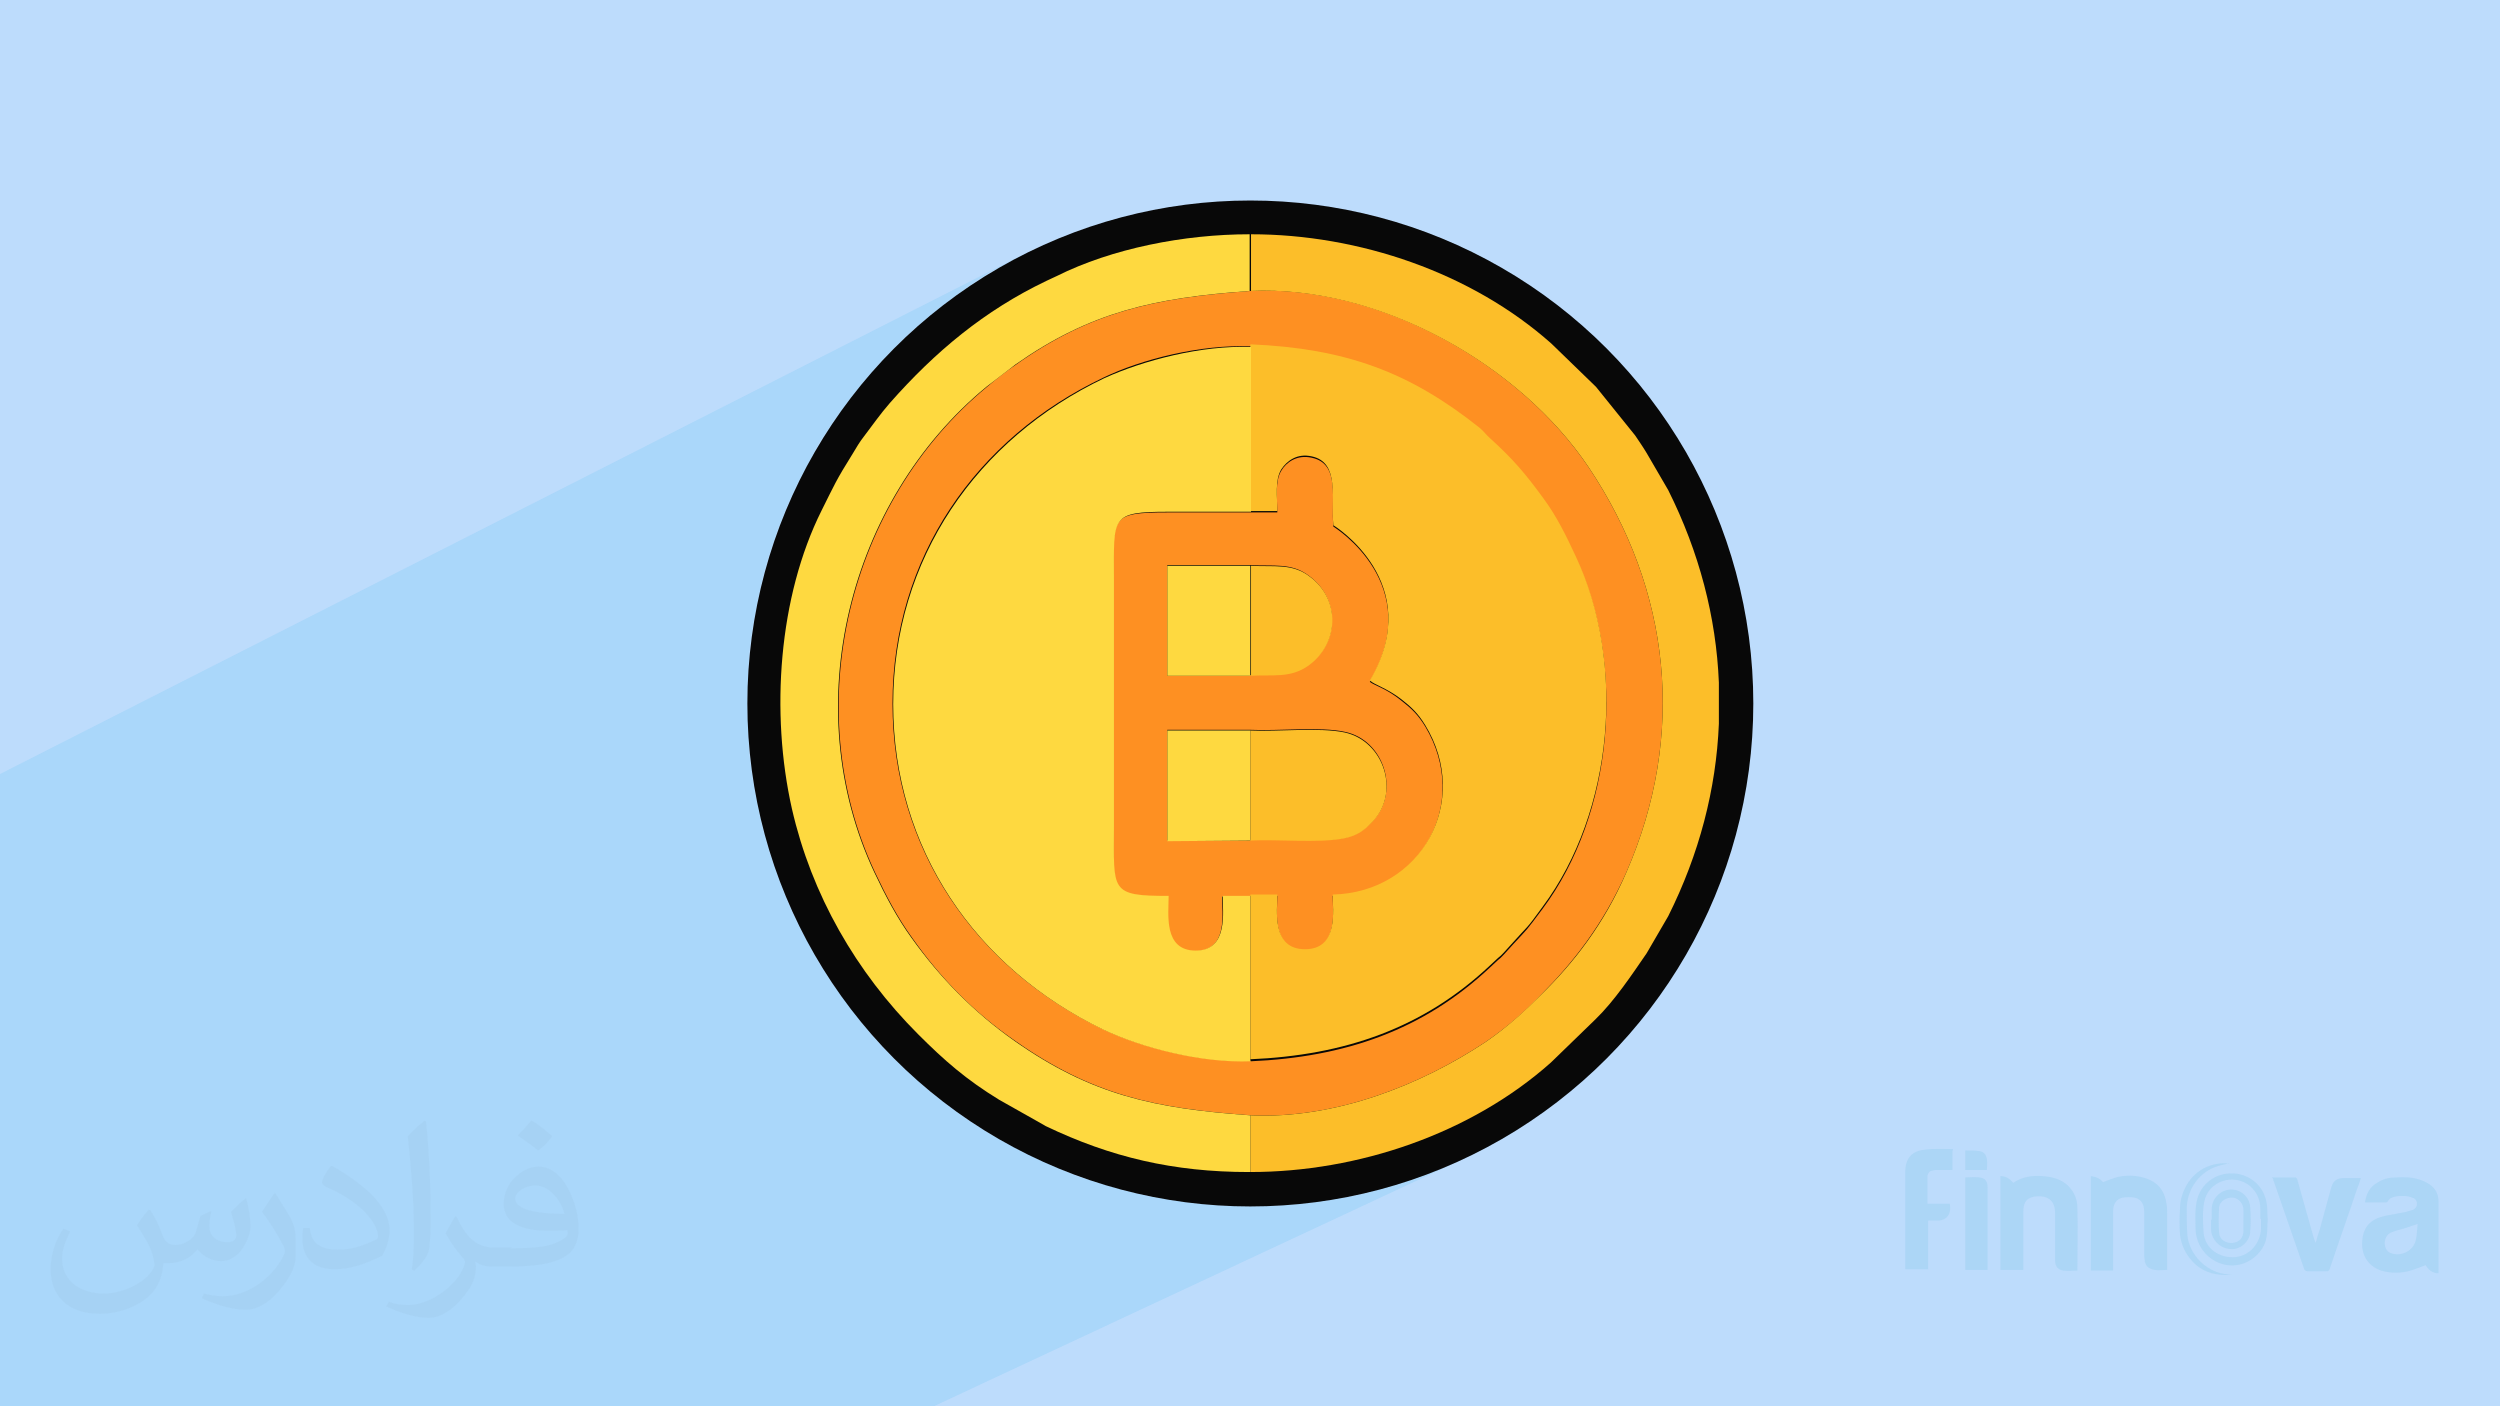
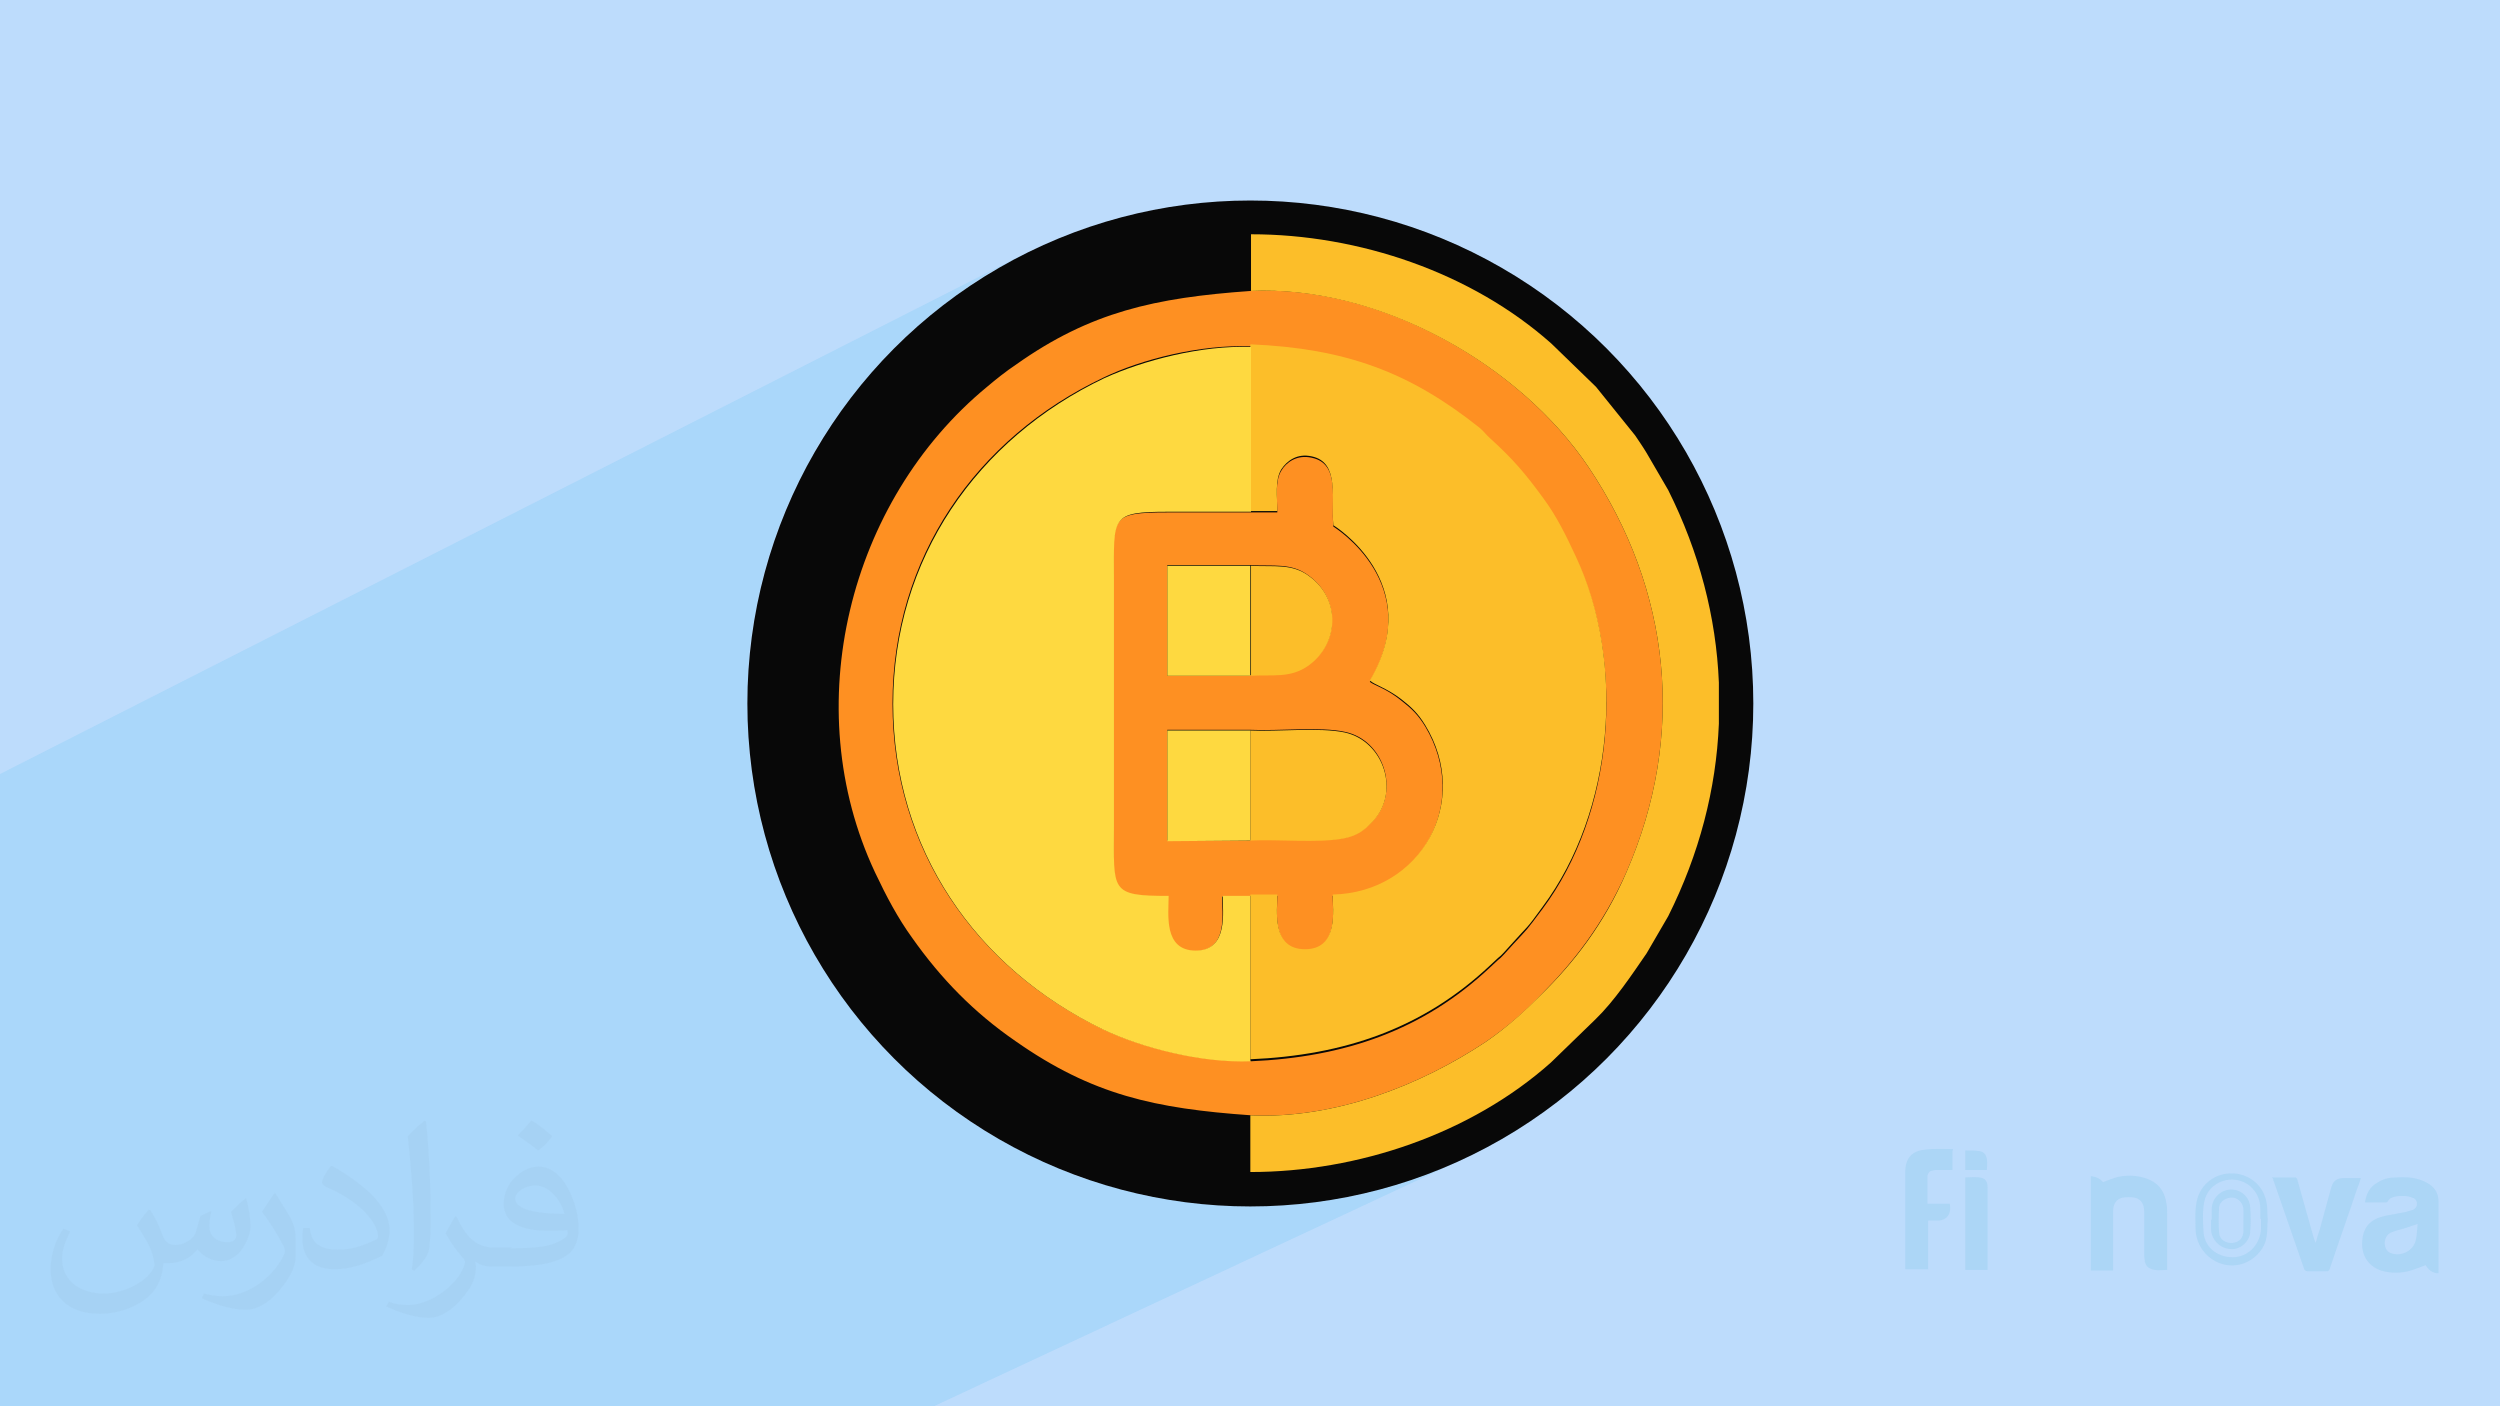
<svg xmlns="http://www.w3.org/2000/svg" xml:space="preserve" width="3.703in" height="2.083in" version="1.1" style="shape-rendering:geometricPrecision; text-rendering:geometricPrecision; image-rendering:optimizeQuality; fill-rule:evenodd; clip-rule:evenodd" viewBox="0 0 3703 2083" enable-background="new 0 0 512 512">
  <defs>
    <style type="text/css">
   
    .fil4 {fill:#080808}
    .fil0 {fill:#BDDCFC}
    .fil6 {fill:#FCBE29}
    .fil5 {fill:#FE9022}
    .fil7 {fill:#FED940}
    .fil2 {fill:#373435;fill-opacity:0.031}
    .fil1 {fill:#00AFEF;fill-opacity:0.102}
    .fil3 {fill:#A6D3F4;fill-opacity:0.702}
   
  </style>
  </defs>
  <g id="Layer_x0020_1">
    <polygon class="fil0" points="-1,0 3705,0 3705,2083 -1,2083 " />
    <polygon class="fil1" points="1383,2083 -1,2083 -1,1147 1529,370 1497,387 1465,404 1435,424 1406,445 1378,467 1351,490 1325,515 1300,541 1277,568 1255,596 1234,625 1214,655 1197,687 1180,719 1165,752 1152,785 1140,820 1130,855 1122,892 1115,928 1110,965 1108,1003 1107,1042 1108,1080 1110,1118 1115,1155 1122,1192 1130,1228 1140,1263 1152,1298 1165,1332 1180,1365 1197,1397 1214,1428 1234,1458 1255,1487 1277,1516 1300,1543 1325,1569 1351,1593 1378,1617 1406,1639 1435,1660 1465,1679 1497,1697 1529,1713 1562,1728 1595,1742 1630,1753 1665,1763 1702,1772 1738,1778 1775,1783 1813,1786 1852,1787 1890,1786 1928,1783 1965,1778 2002,1772 2038,1763 2073,1753 2108,1742 2142,1728 2175,1713 " />
    <path class="fil2" d="M223 1793c7,11 12,21 16,32 3,7 5,19 21,19 5,0 11,-1 17,-5 7,-3 12,-9 14,-17l6 -21 15 -7 1 1c-2,8 -3,16 -3,21 0,18 15,24 27,24 7,0 13,-3 13,-10 0,-8 -4,-22 -8,-35 7,-7 14,-14 22,-20l1 1c4,15 6,30 6,40 0,10 -4,20 -8,27 -7,14 -20,25 -36,25 -12,0 -25,-6 -34,-17l-1 0c-9,11 -22,20 -43,20l-7 0c-1,14 -4,24 -9,33 -13,25 -50,42 -85,42 -49,0 -73,-28 -73,-66 0,-23 8,-45 19,-60l10 4c-7,14 -12,27 -12,40 0,35 29,52 62,52 30,0 68,-19 75,-42 -3,-25 -12,-36 -26,-59 4,-7 10,-15 17,-23l1 0 0 0 2 1 0 0 0 0 0 0 0 0 0 0 0 0 0 0zm565 -133c10,6 20,14 30,23 -6,8 -12,15 -21,21 -10,-8 -20,-15 -30,-22 7,-8 14,-15 20,-22l0 0 1 0 0 0 0 0 0 0 0 0zm5 96c-17,0 -30,11 -30,19 0,17 33,23 73,23 -5,-20 -22,-42 -43,-42l0 0 0 0zm-37 93c22,0 41,-1 55,-4 16,-4 30,-12 30,-18 0,-1 0,-3 -1,-5 -9,1 -19,1 -29,1 -29,0 -52,-7 -61,-23 -2,-5 -4,-10 -4,-16 0,-16 7,-32 19,-42 10,-9 21,-14 33,-14 20,0 37,16 48,42 6,14 11,30 11,51 0,14 -4,25 -12,34 -16,15 -45,21 -90,21l-20 0 0 0 -5 0c-11,0 -19,-2 -25,-7l-1 0c0,3 1,5 1,7 0,10 -3,23 -10,33 -20,30 -42,43 -60,43 -19,0 -42,-7 -63,-17l4 -7c7,3 16,5 29,5 34,0 78,-33 84,-64 -1,-3 -3,-6 -7,-10 -10,-12 -16,-22 -22,-32 5,-10 10,-18 14,-25l2 0c14,29 28,46 57,46l5 0 0 0 21 0 0 0 -3 1 0 0 0 0 0 0 0 0 0 0 0 0 0 0zm-146 31c2,-14 3,-29 3,-43l0 -21c0,-39 -5,-96 -9,-133 7,-8 17,-17 25,-23l2 1c5,47 7,101 7,151 0,13 -1,26 -2,35 -1,12 -8,21 -22,35l-3 -1 0 0 -1 -1 0 0 0 0 0 0 0 0 0 0 0 0 0 0zm-151 -62c1,18 10,33 41,33 20,0 36,-5 55,-14 3,-1 5,-3 5,-5 0,-12 -9,-27 -24,-41 -14,-13 -34,-25 -51,-32 -6,-3 -8,-5 -8,-8 0,-5 7,-16 13,-24l2 0c20,11 43,27 60,44 15,16 25,33 25,51 0,13 -4,26 -11,38 -22,11 -46,20 -70,20 -29,0 -48,-14 -48,-45 0,-3 0,-9 1,-16l10 0 0 0 0 -1 0 0 0 0 0 0 0 0 0 0 0 0 0 0zm-52 -52l18 29c7,11 13,22 13,41l0 24c0,19 -12,39 -32,60 -15,14 -29,20 -42,20 -19,0 -40,-6 -65,-17l3 -7c8,2 17,4 28,4 36,0 72,-26 89,-58 2,-4 3,-7 3,-9 0,-4 -2,-8 -4,-11 -9,-17 -19,-33 -30,-47 6,-9 12,-18 18,-27l1 0 0 0 0 -2 0 0 0 0 0 0 0 0 0 0 0 0 0 0z" />
    <g id="_2267447805296">
      <path class="fil3" d="M3612 1886c-9,0 -15,-5 -19,-12 -9,3 -18,7 -26,9 -13,3 -27,3 -40,-1 -21,-7 -30,-25 -28,-45 2,-20 12,-31 33,-36 10,-2 21,-4 32,-6 3,-1 7,-2 10,-3 4,-2 6,-5 6,-9 0,-5 -3,-8 -7,-9 -7,-3 -15,-3 -23,-2 -5,1 -10,2 -13,7 0,1 -2,2 -2,2 -10,0 -21,0 -32,0 2,-13 7,-23 18,-29 9,-6 18,-8 28,-8 16,-1 32,0 46,8 11,6 17,15 17,28 0,35 0,70 0,105 0,1 0,2 0,3zm-31 -73c-7,2 -12,4 -18,6 -6,2 -12,3 -17,5 -3,1 -6,2 -8,4 -9,8 -7,24 3,28 15,6 33,-3 37,-18 2,-8 2,-16 3,-25z" />
      <path class="fil3" d="M3097 1742c8,1 14,4 18,9 8,-3 15,-6 23,-8 16,-3 32,-2 47,5 15,7 22,20 24,35 1,5 1,11 1,16 0,26 0,52 0,78 0,1 0,2 0,4 -8,0 -17,2 -25,-2 -5,-2 -7,-6 -8,-10 0,-3 -1,-6 -1,-8 0,-22 0,-44 0,-66 0,-12 -5,-19 -14,-21 -6,-1 -12,-1 -18,0 -9,2 -14,9 -14,20 0,28 0,55 0,82 0,2 0,4 0,6 -11,0 -22,0 -33,0 0,-46 0,-92 0,-139z" />
-       <path class="fil3" d="M3077 1882c-7,0 -14,1 -21,0 -7,-1 -12,-6 -12,-14 0,-13 0,-26 0,-40 0,-10 0,-20 0,-31 0,-18 -10,-26 -27,-25 -14,1 -20,8 -20,22 0,27 0,54 0,81 0,2 0,4 0,6 -11,0 -23,0 -34,0 0,-46 0,-93 0,-139 8,0 14,4 19,10 13,-9 28,-11 43,-10 14,1 27,4 38,14 9,9 14,20 14,33 1,31 0,61 0,93z" />
+       <path class="fil3" d="M3077 1882z" />
      <path class="fil3" d="M3365 1744c12,0 23,0 35,0 1,0 3,2 3,4 8,28 16,57 24,85 1,2 1,4 3,8 2,-8 4,-14 6,-20 6,-21 11,-41 17,-62 3,-10 8,-14 19,-14 8,0 16,0 25,0 -2,6 -4,12 -6,17 -13,39 -27,78 -40,117 -1,3 -2,4 -5,4 -10,0 -19,0 -29,0 -1,0 -4,-2 -4,-3 -15,-43 -30,-87 -45,-130 -1,-1 -1,-3 -1,-4z" />
      <path class="fil3" d="M2892 1705c0,9 0,18 0,28 -8,0 -16,0 -24,0 -3,0 -7,1 -9,2 -2,1 -4,5 -4,7 0,14 0,27 0,41 11,0 22,0 33,0 3,16 -5,25 -19,25 -4,0 -9,0 -13,0 0,24 0,48 0,72 -12,0 -22,0 -34,0 0,-2 0,-4 0,-6 0,-46 0,-92 0,-138 0,-19 9,-31 28,-33 14,-2 29,-1 43,-1z" />
      <path class="fil3" d="M2911 1744c7,0 14,-1 21,0 9,1 12,6 12,15 0,22 0,43 0,65 0,17 0,35 0,52 0,2 0,3 0,5 -11,0 -22,0 -33,0 0,-46 0,-91 0,-137z" />
      <path class="fil3" d="M3359 1806c-1,12 0,24 -4,35 -9,22 -32,36 -55,33 -26,-3 -48,-26 -48,-55 0,-12 -1,-24 1,-35 3,-26 24,-45 50,-46 26,-1 49,16 54,42 2,9 1,18 2,27zm-11 0c0,-5 0,-10 0,-15 0,-14 -5,-25 -15,-34 -24,-20 -62,-8 -68,23 -3,15 -2,31 -1,46 2,23 23,38 47,36 21,-2 37,-20 38,-42 0,-5 0,-10 0,-15z" />
-       <path class="fil3" d="M3302 1723c-7,2 -15,3 -22,6 -25,10 -41,35 -41,62 0,13 0,26 1,39 3,28 27,53 55,57 3,0 6,1 11,1 -21,2 -39,-2 -54,-15 -13,-12 -21,-27 -23,-44 -1,-13 -1,-25 0,-38 0,-7 1,-14 3,-20 9,-29 32,-47 61,-48 3,0 6,0 8,1z" />
      <path class="fil3" d="M2944 1733c-11,0 -22,0 -33,0 0,-9 0,-19 0,-29 7,0 14,0 21,1 7,1 10,6 11,12 1,5 0,10 0,16z" />
      <path class="fil3" d="M3276 1807c0,-5 0,-10 0,-16 0,-15 12,-28 27,-29 15,-1 29,10 30,26 1,12 1,25 0,37 -1,15 -16,27 -30,25 -15,-1 -28,-14 -28,-30 0,-5 0,-9 0,-14zm47 0c0,-5 0,-10 0,-15 0,-9 -7,-17 -15,-18 -10,-1 -20,5 -21,14 -1,13 -1,26 0,39 1,9 10,15 20,14 10,-1 16,-8 16,-18 0,-5 0,-10 0,-16z" />
    </g>
    <circle class="fil4" cx="1852" cy="1042" r="745" />
    <g id="_2267447800432">
      <g>
        <path class="fil5" d="M1852 1571c-73,3 -162,-20 -219,-47 -188,-90 -311,-267 -311,-482 0,-215 123,-393 313,-483 56,-27 144,-49 217,-46 141,6 236,41 340,124 7,6 9,10 16,16 33,30 51,51 78,88 19,26 34,56 48,86 75,159 56,378 -49,519 -27,36 -20,27 -44,53 -28,31 -9,10 -34,34 -99,93 -215,133 -355,139zm0 81c125,6 253,-45 349,-109 32,-22 58,-45 82,-70 46,-46 92,-104 126,-181 89,-204 66,-418 -56,-600 -102,-152 -310,-271 -501,-261 -141,10 -237,31 -347,109 -15,10 -30,22 -43,33 -205,169 -281,474 -166,719 17,36 34,68 55,97 43,61 92,111 153,153 114,80 207,100 349,110z" />
        <path class="fil5" d="M1852 1245l-123 0 0 -164 123 0c41,2 104,-5 140,3 58,12 82,88 42,131 -12,13 -24,22 -44,26 -38,7 -97,0 -138,3zm0 -244l-123 0 0 -164 123 0c34,2 61,-4 87,16 46,34 45,100 -2,132 -26,18 -52,13 -86,15zm0 326l40 0c0,23 -9,81 41,81 50,0 41,-58 41,-81 131,-3 205,-138 137,-251 -11,-18 -21,-27 -35,-38 -22,-18 -39,-22 -47,-28 85,-145 -54,-230 -54,-230 -4,-40 11,-93 -32,-102 -22,-5 -38,7 -45,19 -10,16 -6,42 -6,62l-40 0 -122 0c-88,0 -81,7 -81,100l0 366c0,96 -7,103 81,103 0,27 -8,81 40,81 50,0 40,-58 40,-81l41 0z" />
      </g>
      <g>
        <path class="fil6" d="M1852 757l40 0c0,-20 -4,-46 6,-62 8,-12 23,-24 45,-19 42,9 28,62 32,102 0,0 139,85 54,230 8,7 25,11 47,28 14,11 24,20 35,38 69,113 -6,248 -137,251 0,23 9,81 -41,81 -50,0 -41,-58 -41,-81l-40 0 0 244c140,-6 256,-46 355,-139 25,-24 6,-3 34,-34 24,-27 18,-17 44,-53 105,-141 124,-360 49,-519 -14,-30 -28,-59 -48,-86 -27,-37 -45,-58 -78,-88 -7,-6 -9,-10 -16,-16 -104,-83 -199,-118 -340,-124l0 244z" />
        <path class="fil6" d="M1852 431c191,-9 399,109 501,261 122,182 145,396 56,600 -33,77 -79,135 -126,181 -25,25 -50,48 -82,70 -96,64 -224,115 -349,109l0 84c160,0 327,-57 445,-162l66 -64c28,-27 54,-66 76,-98l32 -55c46,-92 71,-188 75,-285l0 -61c-4,-97 -29,-193 -75,-285l-32 -55c-6,-10 -11,-17 -17,-26l-58 -72 -66 -64c-118,-105 -285,-162 -445,-162l0 84z" />
        <path class="fil6" d="M1852 1245c41,-2 101,4 138,-3 21,-4 32,-13 44,-26 40,-43 16,-118 -42,-131 -37,-8 -100,-1 -140,-3l0 163z" />
        <path class="fil6" d="M1852 1001c33,-2 59,4 86,-15 46,-33 48,-98 2,-132 -26,-20 -53,-14 -87,-16l0 163z" />
      </g>
      <g>
        <path class="fil7" d="M1852 1571l0 -244 -41 0c0,23 9,81 -40,81 -48,0 -40,-54 -40,-81 -88,0 -81,-7 -81,-103l0 -366c0,-93 -6,-100 81,-100l122 0 0 -244c-73,-3 -160,20 -217,46 -189,90 -313,268 -313,483 0,214 122,391 311,482 57,27 145,50 219,47z" />
-         <path class="fil7" d="M1852 1736l0 -84c-142,-10 -235,-30 -349,-110 -61,-43 -110,-93 -153,-153 -21,-29 -38,-61 -55,-97 -115,-245 -39,-550 166,-719 14,-11 29,-22 43,-33 111,-78 206,-99 347,-109l0 -84c-97,0 -204,21 -286,62 -6,3 -9,4 -15,7 -92,44 -165,105 -232,181 -14,16 -25,32 -38,49 -7,9 -11,16 -17,26 -25,40 -27,46 -46,84 -64,128 -76,300 -44,442 29,127 95,242 187,334 39,39 71,67 120,97l55 31c5,3 9,5 14,8 96,46 189,68 301,68z" />
        <polygon class="fil7" points="1852,1001 1852,838 1729,838 1729,1001 " />
        <polygon class="fil7" points="1852,1245 1852,1082 1729,1082 1729,1246 " />
      </g>
    </g>
  </g>
</svg>